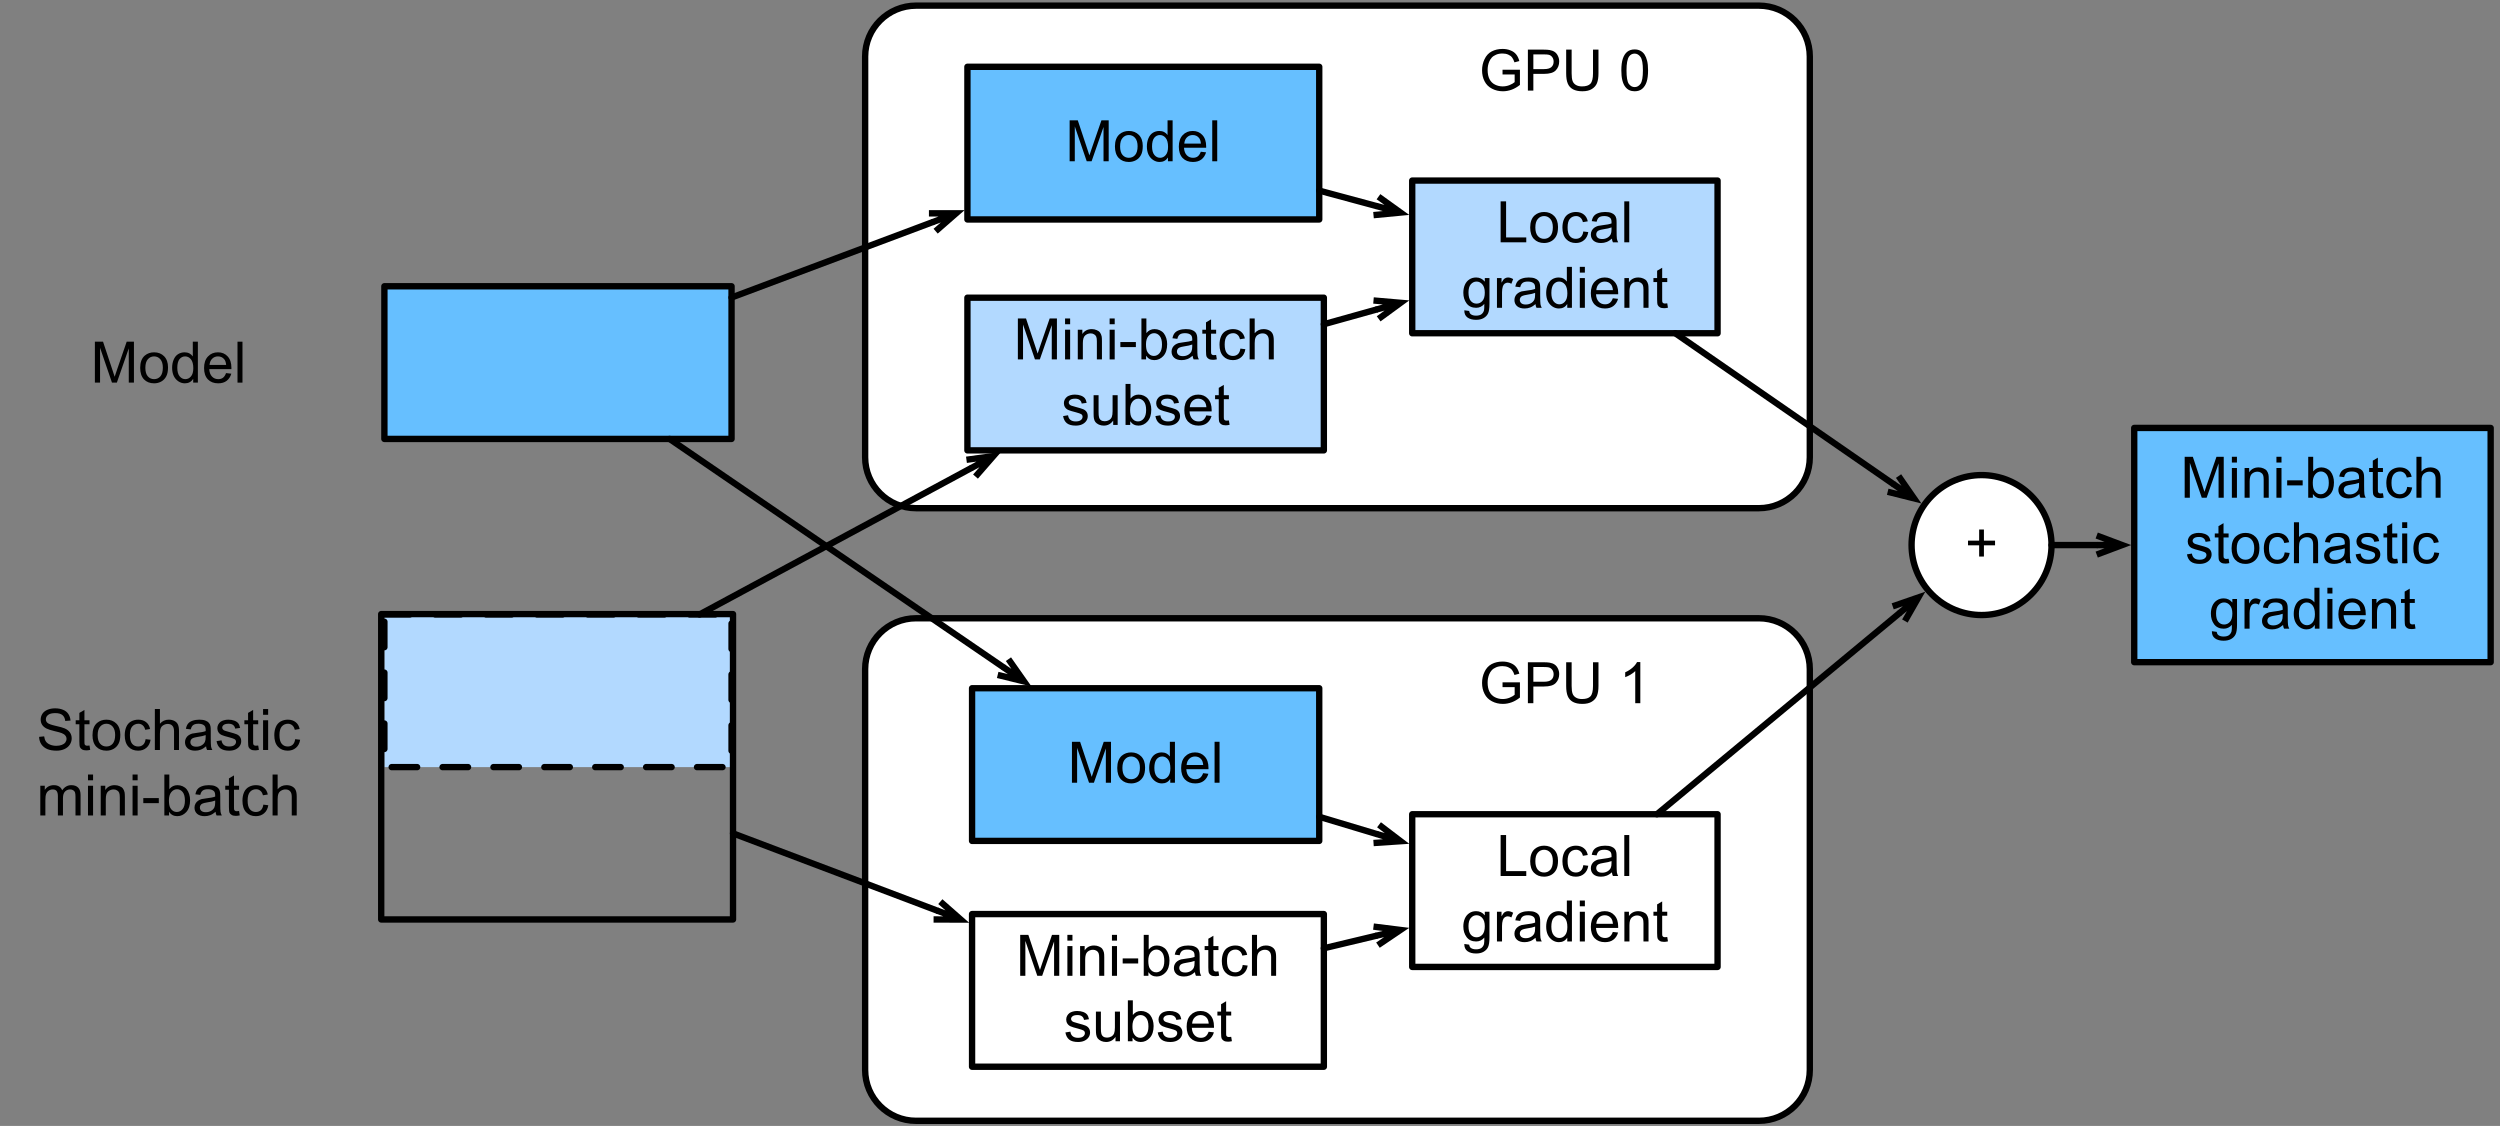
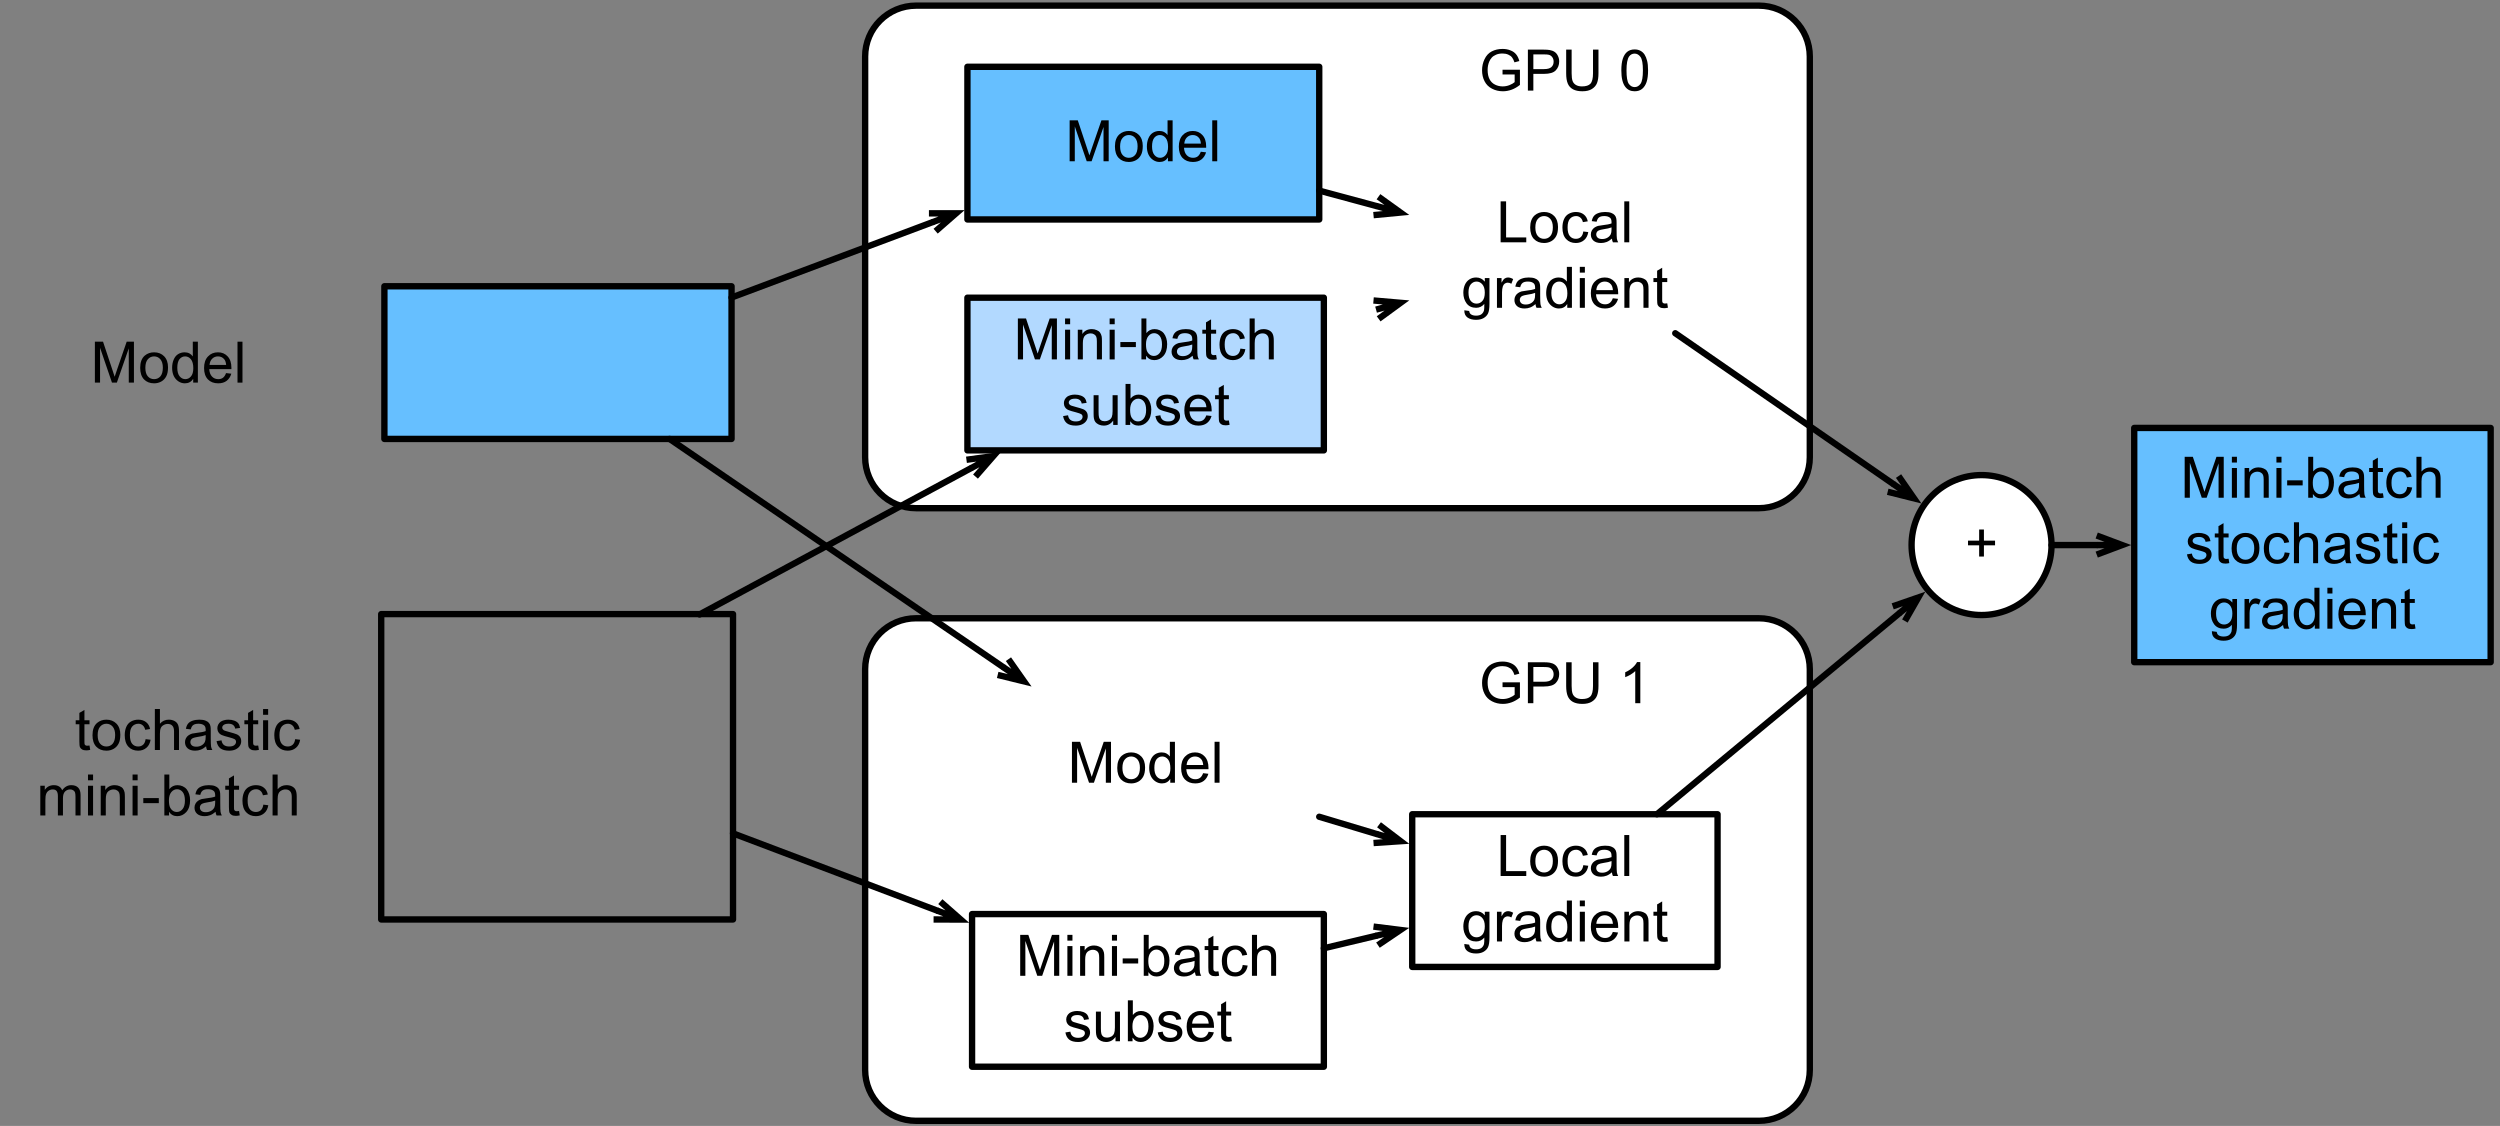
<svg xmlns="http://www.w3.org/2000/svg" xmlns:xlink="http://www.w3.org/1999/xlink" width="393pt" height="177pt" viewBox="0 0 393 177" version="1.1">
  <rect x="0" y="0" width="393" height="177" fill="#808080" stroke="none" />
  <defs>
    <g>
      <symbol overflow="visible" id="glyph0-0">
        <path style="stroke:none;" d="M 1.125 0 L 1.125 -5.625 L 5.625 -5.625 L 5.625 0 Z M 1.266 -0.141 L 5.484 -0.141 L 5.484 -5.484 L 1.266 -5.484 Z M 1.266 -0.141 " />
      </symbol>
      <symbol overflow="visible" id="glyph0-1">
        <path style="stroke:none;" d="M 3.703 -2.531 L 3.703 -3.281 L 6.438 -3.281 L 6.438 -0.891 C 6.02 -0.555 5.586 -0.305 5.141 -0.141 C 4.691 0.023 4.234 0.109 3.766 0.109 C 3.141 0.109 2.566 -0.023 2.047 -0.297 C 1.523 -0.566 1.133 -0.957 0.875 -1.469 C 0.613 -1.977 0.484 -2.551 0.484 -3.188 C 0.484 -3.812 0.613 -4.395 0.875 -4.938 C 1.133 -5.488 1.508 -5.895 2 -6.156 C 2.5 -6.414 3.066 -6.547 3.703 -6.547 C 4.172 -6.547 4.594 -6.469 4.969 -6.312 C 5.344 -6.164 5.633 -5.957 5.844 -5.688 C 6.062 -5.426 6.227 -5.078 6.344 -4.641 L 5.578 -4.438 C 5.473 -4.758 5.348 -5.016 5.203 -5.203 C 5.066 -5.391 4.863 -5.539 4.594 -5.656 C 4.332 -5.77 4.035 -5.828 3.703 -5.828 C 3.316 -5.828 2.977 -5.766 2.688 -5.641 C 2.406 -5.523 2.176 -5.367 2 -5.172 C 1.832 -4.984 1.703 -4.773 1.609 -4.547 C 1.441 -4.141 1.359 -3.707 1.359 -3.25 C 1.359 -2.664 1.457 -2.18 1.656 -1.797 C 1.852 -1.41 2.141 -1.125 2.516 -0.938 C 2.891 -0.75 3.289 -0.656 3.719 -0.656 C 4.094 -0.656 4.453 -0.723 4.797 -0.859 C 5.148 -1.004 5.422 -1.16 5.609 -1.328 L 5.609 -2.531 Z M 3.703 -2.531 " />
      </symbol>
      <symbol overflow="visible" id="glyph0-2">
        <path style="stroke:none;" d="M 0.688 0 L 0.688 -6.438 L 3.125 -6.438 C 3.551 -6.438 3.879 -6.414 4.109 -6.375 C 4.422 -6.32 4.68 -6.223 4.891 -6.078 C 5.109 -5.93 5.281 -5.723 5.406 -5.453 C 5.539 -5.191 5.609 -4.898 5.609 -4.578 C 5.609 -4.023 5.43 -3.562 5.078 -3.188 C 4.734 -2.812 4.109 -2.625 3.203 -2.625 L 1.547 -2.625 L 1.547 0 Z M 1.547 -3.375 L 3.219 -3.375 C 3.758 -3.375 4.145 -3.477 4.375 -3.688 C 4.613 -3.895 4.734 -4.18 4.734 -4.547 C 4.734 -4.816 4.664 -5.047 4.531 -5.234 C 4.395 -5.43 4.211 -5.562 3.984 -5.625 C 3.848 -5.664 3.582 -5.688 3.188 -5.688 L 1.547 -5.688 Z M 1.547 -3.375 " />
      </symbol>
      <symbol overflow="visible" id="glyph0-3">
        <path style="stroke:none;" d="M 4.922 -6.438 L 5.781 -6.438 L 5.781 -2.719 C 5.781 -2.07 5.703 -1.555 5.547 -1.172 C 5.398 -0.797 5.133 -0.488 4.75 -0.25 C 4.375 -0.008 3.875 0.109 3.25 0.109 C 2.645 0.109 2.148 0.004 1.766 -0.203 C 1.391 -0.41 1.117 -0.711 0.953 -1.109 C 0.785 -1.504 0.703 -2.039 0.703 -2.719 L 0.703 -6.438 L 1.562 -6.438 L 1.562 -2.719 C 1.562 -2.164 1.613 -1.754 1.719 -1.484 C 1.82 -1.223 2 -1.02 2.25 -0.875 C 2.5 -0.727 2.812 -0.656 3.188 -0.656 C 3.812 -0.656 4.254 -0.797 4.516 -1.078 C 4.785 -1.367 4.922 -1.914 4.922 -2.719 Z M 4.922 -6.438 " />
      </symbol>
      <symbol overflow="visible" id="glyph0-4">
        <path style="stroke:none;" d="M 3.359 0 L 2.562 0 L 2.562 -5.047 C 2.375 -4.859 2.125 -4.672 1.812 -4.484 C 1.5 -4.305 1.223 -4.176 0.984 -4.094 L 0.984 -4.859 C 1.422 -5.055 1.805 -5.301 2.141 -5.594 C 2.473 -5.895 2.707 -6.188 2.844 -6.469 L 3.359 -6.469 Z M 3.359 0 " />
      </symbol>
      <symbol overflow="visible" id="glyph0-5">
        <path style="stroke:none;" d="M 0.672 0 L 0.672 -6.438 L 1.953 -6.438 L 3.469 -1.875 C 3.613 -1.457 3.719 -1.141 3.781 -0.922 C 3.852 -1.16 3.969 -1.504 4.125 -1.953 L 5.672 -6.438 L 6.812 -6.438 L 6.812 0 L 6 0 L 6 -5.391 L 4.125 0 L 3.359 0 L 1.484 -5.484 L 1.484 0 Z M 0.672 0 " />
      </symbol>
      <symbol overflow="visible" id="glyph0-6">
        <path style="stroke:none;" d="M 0.297 -2.328 C 0.297 -3.191 0.535 -3.832 1.016 -4.25 C 1.422 -4.594 1.91 -4.766 2.484 -4.766 C 3.129 -4.766 3.656 -4.555 4.062 -4.141 C 4.469 -3.723 4.672 -3.145 4.672 -2.406 C 4.672 -1.801 4.578 -1.328 4.391 -0.984 C 4.211 -0.641 3.953 -0.367 3.609 -0.172 C 3.266 0.016 2.891 0.109 2.484 0.109 C 1.828 0.109 1.297 -0.098 0.891 -0.516 C 0.492 -0.941 0.297 -1.547 0.297 -2.328 Z M 1.109 -2.328 C 1.109 -1.734 1.238 -1.285 1.5 -0.984 C 1.758 -0.691 2.086 -0.547 2.484 -0.547 C 2.879 -0.547 3.207 -0.691 3.469 -0.984 C 3.727 -1.285 3.859 -1.742 3.859 -2.359 C 3.859 -2.93 3.727 -3.367 3.469 -3.672 C 3.207 -3.973 2.879 -4.125 2.484 -4.125 C 2.086 -4.125 1.758 -3.973 1.5 -3.672 C 1.238 -3.379 1.109 -2.93 1.109 -2.328 Z M 1.109 -2.328 " />
      </symbol>
      <symbol overflow="visible" id="glyph0-7">
        <path style="stroke:none;" d="M 3.625 0 L 3.625 -0.594 C 3.32 -0.125 2.883 0.109 2.312 0.109 C 1.945 0.109 1.609 0.004 1.297 -0.203 C 0.984 -0.41 0.738 -0.695 0.562 -1.062 C 0.395 -1.426 0.312 -1.848 0.312 -2.328 C 0.312 -2.797 0.391 -3.219 0.547 -3.594 C 0.703 -3.977 0.93 -4.27 1.234 -4.469 C 1.547 -4.664 1.895 -4.766 2.281 -4.766 C 2.562 -4.766 2.812 -4.707 3.031 -4.594 C 3.25 -4.477 3.426 -4.32 3.562 -4.125 L 3.562 -6.438 L 4.359 -6.438 L 4.359 0 Z M 1.125 -2.328 C 1.125 -1.734 1.25 -1.285 1.5 -0.984 C 1.75 -0.691 2.047 -0.547 2.391 -0.547 C 2.734 -0.547 3.023 -0.688 3.266 -0.969 C 3.516 -1.25 3.641 -1.68 3.641 -2.266 C 3.641 -2.898 3.516 -3.367 3.266 -3.672 C 3.016 -3.973 2.711 -4.125 2.359 -4.125 C 2.004 -4.125 1.707 -3.977 1.469 -3.688 C 1.238 -3.395 1.125 -2.941 1.125 -2.328 Z M 1.125 -2.328 " />
      </symbol>
      <symbol overflow="visible" id="glyph0-8">
        <path style="stroke:none;" d="M 3.781 -1.5 L 4.609 -1.406 C 4.473 -0.926 4.227 -0.551 3.875 -0.281 C 3.531 -0.02 3.086 0.109 2.547 0.109 C 1.867 0.109 1.328 -0.098 0.922 -0.516 C 0.523 -0.941 0.328 -1.535 0.328 -2.297 C 0.328 -3.078 0.531 -3.68 0.938 -4.109 C 1.344 -4.547 1.867 -4.766 2.516 -4.766 C 3.141 -4.766 3.645 -4.551 4.031 -4.125 C 4.426 -3.707 4.625 -3.113 4.625 -2.344 C 4.625 -2.289 4.625 -2.219 4.625 -2.125 L 1.141 -2.125 C 1.172 -1.613 1.316 -1.223 1.578 -0.953 C 1.836 -0.68 2.164 -0.547 2.562 -0.547 C 2.852 -0.547 3.098 -0.617 3.297 -0.766 C 3.504 -0.922 3.664 -1.164 3.781 -1.5 Z M 1.188 -2.781 L 3.797 -2.781 C 3.766 -3.176 3.664 -3.473 3.5 -3.672 C 3.25 -3.973 2.922 -4.125 2.516 -4.125 C 2.148 -4.125 1.844 -4 1.594 -3.75 C 1.352 -3.508 1.219 -3.188 1.188 -2.781 Z M 1.188 -2.781 " />
      </symbol>
      <symbol overflow="visible" id="glyph0-9">
        <path style="stroke:none;" d="M 0.578 0 L 0.578 -6.438 L 1.359 -6.438 L 1.359 0 Z M 0.578 0 " />
      </symbol>
      <symbol overflow="visible" id="glyph0-10">
        <path style="stroke:none;" d="M 0.594 -5.531 L 0.594 -6.438 L 1.391 -6.438 L 1.391 -5.531 Z M 0.594 0 L 0.594 -4.672 L 1.391 -4.672 L 1.391 0 Z M 0.594 0 " />
      </symbol>
      <symbol overflow="visible" id="glyph0-11">
        <path style="stroke:none;" d="M 0.594 0 L 0.594 -4.672 L 1.312 -4.672 L 1.312 -4 C 1.645 -4.508 2.141 -4.766 2.797 -4.766 C 3.078 -4.766 3.332 -4.711 3.562 -4.609 C 3.801 -4.516 3.977 -4.383 4.094 -4.219 C 4.207 -4.062 4.289 -3.867 4.344 -3.641 C 4.375 -3.492 4.391 -3.238 4.391 -2.875 L 4.391 0 L 3.594 0 L 3.594 -2.844 C 3.594 -3.164 3.562 -3.406 3.5 -3.562 C 3.438 -3.719 3.328 -3.844 3.172 -3.938 C 3.016 -4.039 2.832 -4.094 2.625 -4.094 C 2.289 -4.094 2 -3.984 1.75 -3.766 C 1.508 -3.555 1.391 -3.148 1.391 -2.547 L 1.391 0 Z M 0.594 0 " />
      </symbol>
      <symbol overflow="visible" id="glyph0-12">
        <path style="stroke:none;" d="M 0.281 -1.938 L 0.281 -2.734 L 2.719 -2.734 L 2.719 -1.938 Z M 0.281 -1.938 " />
      </symbol>
      <symbol overflow="visible" id="glyph0-13">
        <path style="stroke:none;" d="M 1.328 0 L 0.594 0 L 0.594 -6.438 L 1.375 -6.438 L 1.375 -4.141 C 1.707 -4.555 2.133 -4.766 2.656 -4.766 C 2.945 -4.766 3.219 -4.707 3.469 -4.594 C 3.727 -4.477 3.941 -4.316 4.109 -4.109 C 4.273 -3.898 4.406 -3.645 4.5 -3.344 C 4.594 -3.051 4.641 -2.738 4.641 -2.406 C 4.641 -1.602 4.441 -0.984 4.047 -0.547 C 3.648 -0.109 3.176 0.109 2.625 0.109 C 2.07 0.109 1.641 -0.117 1.328 -0.578 Z M 1.312 -2.375 C 1.312 -1.812 1.391 -1.406 1.547 -1.156 C 1.797 -0.75 2.129 -0.547 2.547 -0.547 C 2.898 -0.547 3.203 -0.695 3.453 -1 C 3.703 -1.301 3.828 -1.75 3.828 -2.344 C 3.828 -2.945 3.707 -3.395 3.469 -3.688 C 3.227 -3.977 2.938 -4.125 2.594 -4.125 C 2.238 -4.125 1.938 -3.973 1.688 -3.672 C 1.438 -3.367 1.312 -2.938 1.312 -2.375 Z M 1.312 -2.375 " />
      </symbol>
      <symbol overflow="visible" id="glyph0-14">
        <path style="stroke:none;" d="M 3.641 -0.578 C 3.348 -0.328 3.066 -0.148 2.797 -0.047 C 2.523 0.055 2.234 0.109 1.922 0.109 C 1.41 0.109 1.016 -0.016 0.734 -0.266 C 0.461 -0.516 0.328 -0.836 0.328 -1.234 C 0.328 -1.461 0.379 -1.672 0.484 -1.859 C 0.586 -2.047 0.723 -2.195 0.891 -2.312 C 1.055 -2.426 1.242 -2.516 1.453 -2.578 C 1.609 -2.609 1.844 -2.645 2.156 -2.688 C 2.801 -2.758 3.273 -2.852 3.578 -2.969 C 3.578 -3.07 3.578 -3.141 3.578 -3.172 C 3.578 -3.492 3.504 -3.719 3.359 -3.844 C 3.148 -4.031 2.848 -4.125 2.453 -4.125 C 2.078 -4.125 1.801 -4.055 1.625 -3.922 C 1.445 -3.797 1.316 -3.566 1.234 -3.234 L 0.469 -3.328 C 0.531 -3.66 0.641 -3.926 0.797 -4.125 C 0.961 -4.332 1.195 -4.488 1.5 -4.594 C 1.812 -4.707 2.164 -4.766 2.562 -4.766 C 2.969 -4.766 3.289 -4.719 3.531 -4.625 C 3.781 -4.531 3.961 -4.41 4.078 -4.266 C 4.203 -4.129 4.285 -3.953 4.328 -3.734 C 4.359 -3.598 4.375 -3.359 4.375 -3.016 L 4.375 -1.953 C 4.375 -1.223 4.391 -0.758 4.422 -0.562 C 4.453 -0.363 4.52 -0.176 4.625 0 L 3.797 0 C 3.711 -0.164 3.66 -0.359 3.641 -0.578 Z M 3.578 -2.344 C 3.285 -2.227 2.852 -2.129 2.281 -2.047 C 1.957 -1.992 1.727 -1.938 1.594 -1.875 C 1.457 -1.82 1.352 -1.738 1.281 -1.625 C 1.207 -1.508 1.172 -1.383 1.172 -1.25 C 1.172 -1.039 1.25 -0.863 1.406 -0.719 C 1.562 -0.582 1.797 -0.516 2.109 -0.516 C 2.41 -0.516 2.68 -0.582 2.922 -0.719 C 3.16 -0.852 3.336 -1.035 3.453 -1.266 C 3.535 -1.441 3.578 -1.703 3.578 -2.047 Z M 3.578 -2.344 " />
      </symbol>
      <symbol overflow="visible" id="glyph0-15">
        <path style="stroke:none;" d="M 2.328 -0.703 L 2.438 -0.016 C 2.207 0.035 2.008 0.062 1.844 0.062 C 1.551 0.062 1.328 0.016 1.172 -0.078 C 1.016 -0.172 0.898 -0.289 0.828 -0.438 C 0.766 -0.582 0.734 -0.891 0.734 -1.359 L 0.734 -4.047 L 0.156 -4.047 L 0.156 -4.672 L 0.734 -4.672 L 0.734 -5.828 L 1.531 -6.297 L 1.531 -4.672 L 2.328 -4.672 L 2.328 -4.047 L 1.531 -4.047 L 1.531 -1.328 C 1.531 -1.098 1.539 -0.953 1.562 -0.891 C 1.594 -0.828 1.641 -0.773 1.703 -0.734 C 1.766 -0.691 1.852 -0.672 1.969 -0.672 C 2.062 -0.672 2.18 -0.68 2.328 -0.703 Z M 2.328 -0.703 " />
      </symbol>
      <symbol overflow="visible" id="glyph0-16">
        <path style="stroke:none;" d="M 3.641 -1.703 L 4.422 -1.609 C 4.336 -1.066 4.117 -0.645 3.766 -0.344 C 3.41 -0.039 2.977 0.109 2.469 0.109 C 1.832 0.109 1.32 -0.098 0.938 -0.516 C 0.551 -0.93 0.359 -1.531 0.359 -2.312 C 0.359 -2.82 0.441 -3.266 0.609 -3.641 C 0.773 -4.016 1.023 -4.297 1.359 -4.484 C 1.703 -4.672 2.078 -4.766 2.484 -4.766 C 2.984 -4.766 3.395 -4.633 3.719 -4.375 C 4.039 -4.125 4.25 -3.766 4.344 -3.297 L 3.578 -3.172 C 3.504 -3.484 3.375 -3.719 3.188 -3.875 C 3 -4.039 2.773 -4.125 2.516 -4.125 C 2.109 -4.125 1.781 -3.977 1.531 -3.688 C 1.289 -3.406 1.172 -2.957 1.172 -2.344 C 1.172 -1.707 1.289 -1.25 1.531 -0.969 C 1.77 -0.688 2.082 -0.547 2.469 -0.547 C 2.781 -0.547 3.039 -0.641 3.25 -0.828 C 3.457 -1.016 3.586 -1.305 3.641 -1.703 Z M 3.641 -1.703 " />
      </symbol>
      <symbol overflow="visible" id="glyph0-17">
        <path style="stroke:none;" d="M 0.594 0 L 0.594 -6.438 L 1.391 -6.438 L 1.391 -4.125 C 1.754 -4.551 2.219 -4.766 2.781 -4.766 C 3.125 -4.766 3.422 -4.695 3.672 -4.562 C 3.93 -4.426 4.113 -4.238 4.219 -4 C 4.332 -3.758 4.391 -3.41 4.391 -2.953 L 4.391 0 L 3.609 0 L 3.609 -2.953 C 3.609 -3.348 3.52 -3.633 3.344 -3.812 C 3.176 -4 2.938 -4.094 2.625 -4.094 C 2.383 -4.094 2.16 -4.031 1.953 -3.906 C 1.742 -3.789 1.598 -3.629 1.516 -3.422 C 1.43 -3.211 1.391 -2.922 1.391 -2.547 L 1.391 0 Z M 0.594 0 " />
      </symbol>
      <symbol overflow="visible" id="glyph0-18">
        <path style="stroke:none;" d="" />
      </symbol>
      <symbol overflow="visible" id="glyph0-19">
        <path style="stroke:none;" d="M 0.281 -1.391 L 1.062 -1.516 C 1.102 -1.203 1.223 -0.961 1.422 -0.797 C 1.629 -0.629 1.91 -0.547 2.266 -0.547 C 2.629 -0.547 2.898 -0.617 3.078 -0.766 C 3.254 -0.91 3.344 -1.082 3.344 -1.281 C 3.344 -1.469 3.266 -1.609 3.109 -1.703 C 2.992 -1.773 2.723 -1.867 2.297 -1.984 C 1.711 -2.129 1.305 -2.254 1.078 -2.359 C 0.859 -2.461 0.691 -2.609 0.578 -2.797 C 0.461 -2.984 0.406 -3.191 0.406 -3.422 C 0.406 -3.629 0.453 -3.82 0.547 -4 C 0.641 -4.176 0.77 -4.328 0.938 -4.453 C 1.062 -4.535 1.227 -4.609 1.438 -4.672 C 1.656 -4.734 1.883 -4.766 2.125 -4.766 C 2.488 -4.766 2.805 -4.711 3.078 -4.609 C 3.359 -4.504 3.566 -4.363 3.703 -4.188 C 3.836 -4.008 3.93 -3.77 3.984 -3.469 L 3.203 -3.359 C 3.172 -3.598 3.066 -3.785 2.891 -3.922 C 2.723 -4.055 2.488 -4.125 2.188 -4.125 C 1.82 -4.125 1.562 -4.062 1.406 -3.938 C 1.25 -3.82 1.172 -3.68 1.172 -3.516 C 1.172 -3.41 1.203 -3.32 1.266 -3.25 C 1.328 -3.156 1.43 -3.082 1.578 -3.031 C 1.648 -3 1.879 -2.93 2.266 -2.828 C 2.828 -2.68 3.219 -2.562 3.438 -2.469 C 3.664 -2.375 3.844 -2.234 3.969 -2.047 C 4.094 -1.867 4.156 -1.645 4.156 -1.375 C 4.156 -1.102 4.078 -0.852 3.922 -0.625 C 3.766 -0.395 3.539 -0.211 3.25 -0.078 C 2.969 0.047 2.641 0.109 2.266 0.109 C 1.66 0.109 1.195 -0.016 0.875 -0.266 C 0.562 -0.523 0.363 -0.898 0.281 -1.391 Z M 0.281 -1.391 " />
      </symbol>
      <symbol overflow="visible" id="glyph0-20">
        <path style="stroke:none;" d="M 0.453 0.391 L 1.219 0.5 C 1.25 0.738 1.336 0.91 1.484 1.016 C 1.68 1.16 1.953 1.234 2.297 1.234 C 2.66 1.234 2.941 1.16 3.141 1.016 C 3.336 0.867 3.473 0.664 3.547 0.406 C 3.586 0.238 3.602 -0.098 3.594 -0.609 C 3.25 -0.203 2.82 0 2.312 0 C 1.664 0 1.164 -0.227 0.812 -0.688 C 0.469 -1.156 0.297 -1.711 0.297 -2.359 C 0.297 -2.805 0.375 -3.219 0.531 -3.594 C 0.695 -3.969 0.93 -4.254 1.234 -4.453 C 1.535 -4.66 1.895 -4.766 2.312 -4.766 C 2.863 -4.766 3.316 -4.547 3.672 -4.109 L 3.672 -4.672 L 4.406 -4.672 L 4.406 -0.641 C 4.406 0.086 4.328 0.602 4.172 0.906 C 4.023 1.207 3.789 1.445 3.469 1.625 C 3.156 1.801 2.766 1.891 2.297 1.891 C 1.734 1.891 1.281 1.766 0.938 1.516 C 0.602 1.266 0.441 0.891 0.453 0.391 Z M 1.109 -2.422 C 1.109 -1.805 1.227 -1.359 1.469 -1.078 C 1.707 -0.797 2.008 -0.656 2.375 -0.656 C 2.738 -0.656 3.047 -0.797 3.297 -1.078 C 3.547 -1.359 3.672 -1.797 3.672 -2.391 C 3.672 -2.961 3.539 -3.395 3.281 -3.688 C 3.031 -3.977 2.727 -4.125 2.375 -4.125 C 2.02 -4.125 1.719 -3.977 1.469 -3.688 C 1.227 -3.406 1.109 -2.984 1.109 -2.422 Z M 1.109 -2.422 " />
      </symbol>
      <symbol overflow="visible" id="glyph0-21">
        <path style="stroke:none;" d="M 0.578 0 L 0.578 -4.672 L 1.297 -4.672 L 1.297 -3.953 C 1.473 -4.285 1.641 -4.504 1.797 -4.609 C 1.953 -4.711 2.125 -4.766 2.312 -4.766 C 2.57 -4.766 2.844 -4.68 3.125 -4.516 L 2.844 -3.781 C 2.656 -3.895 2.461 -3.953 2.266 -3.953 C 2.098 -3.953 1.941 -3.898 1.797 -3.797 C 1.66 -3.691 1.562 -3.547 1.5 -3.359 C 1.414 -3.078 1.375 -2.77 1.375 -2.438 L 1.375 0 Z M 0.578 0 " />
      </symbol>
      <symbol overflow="visible" id="glyph0-22">
        <path style="stroke:none;" d="M 3.656 0 L 3.656 -0.688 C 3.289 -0.156 2.797 0.109 2.172 0.109 C 1.898 0.109 1.645 0.055 1.406 -0.047 C 1.164 -0.16 0.984 -0.297 0.859 -0.453 C 0.742 -0.609 0.664 -0.801 0.625 -1.031 C 0.594 -1.188 0.578 -1.438 0.578 -1.781 L 0.578 -4.672 L 1.359 -4.672 L 1.359 -2.078 C 1.359 -1.66 1.379 -1.383 1.422 -1.25 C 1.461 -1.039 1.562 -0.875 1.719 -0.75 C 1.883 -0.633 2.086 -0.578 2.328 -0.578 C 2.566 -0.578 2.789 -0.633 3 -0.75 C 3.207 -0.875 3.352 -1.039 3.438 -1.25 C 3.52 -1.457 3.562 -1.766 3.562 -2.172 L 3.562 -4.672 L 4.359 -4.672 L 4.359 0 Z M 3.656 0 " />
      </symbol>
      <symbol overflow="visible" id="glyph0-23">
        <path style="stroke:none;" d="M 0.375 -3.172 C 0.375 -3.93 0.453 -4.547 0.609 -5.016 C 0.766 -5.484 0.992 -5.844 1.297 -6.094 C 1.609 -6.344 2 -6.469 2.469 -6.469 C 2.82 -6.469 3.129 -6.395 3.391 -6.25 C 3.648 -6.113 3.863 -5.914 4.031 -5.656 C 4.195 -5.395 4.328 -5.078 4.422 -4.703 C 4.523 -4.328 4.578 -3.816 4.578 -3.172 C 4.578 -2.422 4.5 -1.812 4.344 -1.344 C 4.188 -0.883 3.953 -0.523 3.641 -0.266 C 3.336 -0.016 2.945 0.109 2.469 0.109 C 1.852 0.109 1.367 -0.113 1.016 -0.562 C 0.586 -1.094 0.375 -1.961 0.375 -3.172 Z M 1.188 -3.172 C 1.188 -2.117 1.305 -1.414 1.547 -1.062 C 1.797 -0.719 2.102 -0.547 2.469 -0.547 C 2.832 -0.547 3.141 -0.719 3.391 -1.062 C 3.641 -1.414 3.766 -2.117 3.766 -3.172 C 3.766 -4.234 3.641 -4.938 3.391 -5.281 C 3.141 -5.633 2.832 -5.812 2.469 -5.812 C 2.102 -5.812 1.812 -5.66 1.594 -5.359 C 1.32 -4.961 1.188 -4.234 1.188 -3.172 Z M 1.188 -3.172 " />
      </symbol>
      <symbol overflow="visible" id="glyph0-24">
        <path style="stroke:none;" d="M 0.656 0 L 0.656 -6.438 L 1.516 -6.438 L 1.516 -0.766 L 4.688 -0.766 L 4.688 0 Z M 0.656 0 " />
      </symbol>
      <symbol overflow="visible" id="glyph0-25">
        <path style="stroke:none;" d="M 2.25 -1.047 L 2.25 -2.812 L 0.5 -2.812 L 0.5 -3.547 L 2.25 -3.547 L 2.25 -5.297 L 3 -5.297 L 3 -3.547 L 4.75 -3.547 L 4.75 -2.812 L 3 -2.812 L 3 -1.047 Z M 2.25 -1.047 " />
      </symbol>
      <symbol overflow="visible" id="glyph0-26">
-         <path style="stroke:none;" d="M 0.406 -2.062 L 1.203 -2.141 C 1.242 -1.816 1.332 -1.551 1.469 -1.344 C 1.613 -1.133 1.832 -0.969 2.125 -0.844 C 2.414 -0.719 2.742 -0.656 3.109 -0.656 C 3.43 -0.656 3.719 -0.703 3.969 -0.797 C 4.219 -0.891 4.406 -1.02 4.531 -1.188 C 4.656 -1.363 4.719 -1.551 4.719 -1.75 C 4.719 -1.945 4.656 -2.117 4.531 -2.266 C 4.414 -2.422 4.223 -2.551 3.953 -2.656 C 3.785 -2.727 3.406 -2.832 2.812 -2.969 C 2.219 -3.113 1.801 -3.25 1.562 -3.375 C 1.258 -3.531 1.031 -3.727 0.875 -3.969 C 0.727 -4.207 0.656 -4.477 0.656 -4.781 C 0.656 -5.102 0.742 -5.406 0.922 -5.688 C 1.109 -5.969 1.379 -6.18 1.734 -6.328 C 2.086 -6.473 2.484 -6.547 2.922 -6.547 C 3.398 -6.547 3.82 -6.469 4.188 -6.312 C 4.551 -6.164 4.828 -5.941 5.016 -5.641 C 5.211 -5.336 5.32 -5 5.344 -4.625 L 4.516 -4.562 C 4.473 -4.969 4.328 -5.273 4.078 -5.484 C 3.828 -5.691 3.453 -5.797 2.953 -5.797 C 2.441 -5.797 2.066 -5.703 1.828 -5.516 C 1.586 -5.328 1.469 -5.098 1.469 -4.828 C 1.469 -4.598 1.551 -4.41 1.719 -4.266 C 1.883 -4.109 2.312 -3.953 3 -3.797 C 3.695 -3.641 4.176 -3.504 4.438 -3.391 C 4.812 -3.223 5.086 -3.004 5.266 -2.734 C 5.441 -2.473 5.531 -2.164 5.531 -1.812 C 5.531 -1.477 5.43 -1.156 5.234 -0.844 C 5.035 -0.539 4.754 -0.305 4.391 -0.141 C 4.023 0.023 3.613 0.109 3.156 0.109 C 2.57 0.109 2.082 0.023 1.688 -0.141 C 1.289 -0.316 0.977 -0.57 0.75 -0.906 C 0.531 -1.25 0.414 -1.633 0.406 -2.062 Z M 0.406 -2.062 " />
-       </symbol>
+         </symbol>
      <symbol overflow="visible" id="glyph0-27">
        <path style="stroke:none;" d="M 0.594 0 L 0.594 -4.672 L 1.297 -4.672 L 1.297 -4.016 C 1.441 -4.242 1.633 -4.426 1.875 -4.562 C 2.125 -4.695 2.406 -4.766 2.719 -4.766 C 3.062 -4.766 3.344 -4.691 3.562 -4.547 C 3.781 -4.41 3.938 -4.211 4.031 -3.953 C 4.406 -4.492 4.883 -4.766 5.469 -4.766 C 5.938 -4.766 6.297 -4.633 6.547 -4.375 C 6.797 -4.125 6.922 -3.734 6.922 -3.203 L 6.922 0 L 6.125 0 L 6.125 -2.938 C 6.125 -3.258 6.098 -3.488 6.047 -3.625 C 6.004 -3.758 5.914 -3.867 5.781 -3.953 C 5.645 -4.047 5.484 -4.094 5.297 -4.094 C 4.973 -4.094 4.703 -3.984 4.484 -3.766 C 4.266 -3.547 4.156 -3.195 4.156 -2.719 L 4.156 0 L 3.359 0 L 3.359 -3.031 C 3.359 -3.383 3.297 -3.648 3.172 -3.828 C 3.047 -4.004 2.836 -4.094 2.547 -4.094 C 2.316 -4.094 2.109 -4.031 1.922 -3.906 C 1.734 -3.789 1.598 -3.617 1.516 -3.391 C 1.43 -3.172 1.391 -2.848 1.391 -2.422 L 1.391 0 Z M 0.594 0 " />
      </symbol>
    </g>
  </defs>
  <g id="surface1">
    <path style="fill-rule:nonzero;fill:rgb(100%,100%,100%);fill-opacity:1;stroke-width:1;stroke-linecap:round;stroke-linejoin:round;stroke:rgb(0%,0%,0%);stroke-opacity:1;stroke-miterlimit:10;" d="M 112 235.887 L 244.5 235.887 C 248.918 235.887 252.5 239.469 252.5 243.887 L 252.5 306.887 C 252.5 311.305 248.918 314.887 244.5 314.887 L 112 314.887 C 107.582 314.887 104 311.305 104 306.887 L 104 243.887 C 104 239.469 107.582 235.887 112 235.887 Z M 112 235.887 " transform="matrix(1,0,0,1,32,-235)" />
    <path style="fill-rule:nonzero;fill:rgb(100%,100%,100%);fill-opacity:1;stroke-width:1;stroke-linecap:round;stroke-linejoin:round;stroke:rgb(0%,0%,0%);stroke-opacity:1;stroke-miterlimit:10;" d="M 112 332.191 L 244.5 332.191 C 248.918 332.191 252.5 335.773 252.5 340.191 L 252.5 403.191 C 252.5 407.609 248.918 411.191 244.5 411.191 L 112 411.191 C 107.582 411.191 104 407.609 104 403.191 L 104 340.191 C 104 335.773 107.582 332.191 112 332.191 Z M 112 332.191 " transform="matrix(1,0,0,1,32,-235)" />
    <g style="fill:rgb(0%,0%,0%);fill-opacity:1;">
      <use xlink:href="#glyph0-1" x="232.496" y="110.544" />
    </g>
    <g style="fill:rgb(0%,0%,0%);fill-opacity:1;">
      <use xlink:href="#glyph0-2" x="239.496" y="110.544" />
      <use xlink:href="#glyph0-3" x="245.499" y="110.544" />
    </g>
    <g style="fill:rgb(0%,0%,0%);fill-opacity:1;">
      <use xlink:href="#glyph0-4" x="254.499" y="110.544" />
    </g>
-     <path style="fill-rule:nonzero;fill:rgb(69.803%,85.097%,100%);fill-opacity:1;stroke-width:1;stroke-linecap:round;stroke-linejoin:round;stroke:rgb(0%,0%,0%);stroke-opacity:1;stroke-dasharray:4,4;stroke-miterlimit:10;" d="M 28.426 331.59 L 83 331.59 L 83 355.59 L 28.426 355.59 Z M 28.426 331.59 " transform="matrix(1,0,0,1,32,-235)" />
    <path style="fill:none;stroke-width:1;stroke-linecap:round;stroke-linejoin:round;stroke:rgb(0%,0%,0%);stroke-opacity:1;stroke-miterlimit:10;" d="M 27.926 331.539 L 83.23 331.539 L 83.23 379.539 L 27.926 379.539 Z M 27.926 331.539 " transform="matrix(1,0,0,1,32,-235)" />
    <path style="fill-rule:nonzero;fill:rgb(39.999%,74.901%,100%);fill-opacity:1;stroke-width:1;stroke-linecap:round;stroke-linejoin:round;stroke:rgb(0%,0%,0%);stroke-opacity:1;stroke-miterlimit:10;" d="M 120.078 245.5 L 175.383 245.5 L 175.383 269.5 L 120.078 269.5 Z M 120.078 245.5 " transform="matrix(1,0,0,1,32,-235)" />
    <g style="fill:rgb(0%,0%,0%);fill-opacity:1;">
      <use xlink:href="#glyph0-5" x="167.474" y="25.353" />
      <use xlink:href="#glyph0-6" x="174.971" y="25.353" />
    </g>
    <g style="fill:rgb(0%,0%,0%);fill-opacity:1;">
      <use xlink:href="#glyph0-7" x="179.977" y="25.353" />
    </g>
    <g style="fill:rgb(0%,0%,0%);fill-opacity:1;">
      <use xlink:href="#glyph0-8" x="184.983" y="25.353" />
    </g>
    <g style="fill:rgb(0%,0%,0%);fill-opacity:1;">
      <use xlink:href="#glyph0-9" x="189.988" y="25.353" />
    </g>
    <path style="fill-rule:nonzero;fill:rgb(39.999%,74.901%,100%);fill-opacity:1;stroke-width:1;stroke-linecap:round;stroke-linejoin:round;stroke:rgb(0%,0%,0%);stroke-opacity:1;stroke-miterlimit:10;" d="M 303.5 302.273 L 359.531 302.273 L 359.531 339.09 L 303.5 339.09 Z M 303.5 302.273 " transform="matrix(1,0,0,1,32,-235)" />
    <g style="fill:rgb(0%,0%,0%);fill-opacity:1;">
      <use xlink:href="#glyph0-5" x="342.759" y="78.242" />
      <use xlink:href="#glyph0-10" x="350.256" y="78.242" />
    </g>
    <g style="fill:rgb(0%,0%,0%);fill-opacity:1;">
      <use xlink:href="#glyph0-11" x="352.256" y="78.242" />
    </g>
    <g style="fill:rgb(0%,0%,0%);fill-opacity:1;">
      <use xlink:href="#glyph0-10" x="357.261" y="78.242" />
    </g>
    <g style="fill:rgb(0%,0%,0%);fill-opacity:1;">
      <use xlink:href="#glyph0-12" x="359.261" y="78.242" />
      <use xlink:href="#glyph0-13" x="362.258" y="78.242" />
    </g>
    <g style="fill:rgb(0%,0%,0%);fill-opacity:1;">
      <use xlink:href="#glyph0-14" x="367.264" y="78.242" />
    </g>
    <g style="fill:rgb(0%,0%,0%);fill-opacity:1;">
      <use xlink:href="#glyph0-15" x="372.27" y="78.242" />
    </g>
    <g style="fill:rgb(0%,0%,0%);fill-opacity:1;">
      <use xlink:href="#glyph0-16" x="374.77" y="78.242" />
      <use xlink:href="#glyph0-17" x="379.27" y="78.242" />
    </g>
    <g style="fill:rgb(0%,0%,0%);fill-opacity:1;">
      <use xlink:href="#glyph0-18" x="384.276" y="78.242" />
    </g>
    <g style="fill:rgb(0%,0%,0%);fill-opacity:1;">
      <use xlink:href="#glyph0-19" x="343.508" y="88.536" />
      <use xlink:href="#glyph0-15" x="348.008" y="88.536" />
    </g>
    <g style="fill:rgb(0%,0%,0%);fill-opacity:1;">
      <use xlink:href="#glyph0-6" x="350.508" y="88.536" />
    </g>
    <g style="fill:rgb(0%,0%,0%);fill-opacity:1;">
      <use xlink:href="#glyph0-16" x="355.514" y="88.536" />
      <use xlink:href="#glyph0-17" x="360.014" y="88.536" />
    </g>
    <g style="fill:rgb(0%,0%,0%);fill-opacity:1;">
      <use xlink:href="#glyph0-14" x="365.02" y="88.536" />
    </g>
    <g style="fill:rgb(0%,0%,0%);fill-opacity:1;">
      <use xlink:href="#glyph0-19" x="370.026" y="88.536" />
      <use xlink:href="#glyph0-15" x="374.526" y="88.536" />
    </g>
    <g style="fill:rgb(0%,0%,0%);fill-opacity:1;">
      <use xlink:href="#glyph0-10" x="377.026" y="88.536" />
    </g>
    <g style="fill:rgb(0%,0%,0%);fill-opacity:1;">
      <use xlink:href="#glyph0-16" x="379.026" y="88.536" />
      <use xlink:href="#glyph0-18" x="383.526" y="88.536" />
    </g>
    <g style="fill:rgb(0%,0%,0%);fill-opacity:1;">
      <use xlink:href="#glyph0-20" x="347.254" y="98.83" />
    </g>
    <g style="fill:rgb(0%,0%,0%);fill-opacity:1;">
      <use xlink:href="#glyph0-21" x="352.26" y="98.83" />
      <use xlink:href="#glyph0-14" x="355.257" y="98.83" />
    </g>
    <g style="fill:rgb(0%,0%,0%);fill-opacity:1;">
      <use xlink:href="#glyph0-7" x="360.263" y="98.83" />
    </g>
    <g style="fill:rgb(0%,0%,0%);fill-opacity:1;">
      <use xlink:href="#glyph0-10" x="365.269" y="98.83" />
    </g>
    <g style="fill:rgb(0%,0%,0%);fill-opacity:1;">
      <use xlink:href="#glyph0-8" x="367.269" y="98.83" />
    </g>
    <g style="fill:rgb(0%,0%,0%);fill-opacity:1;">
      <use xlink:href="#glyph0-11" x="372.274" y="98.83" />
    </g>
    <g style="fill:rgb(0%,0%,0%);fill-opacity:1;">
      <use xlink:href="#glyph0-15" x="377.28" y="98.83" />
    </g>
    <path style="fill-rule:nonzero;fill:rgb(69.803%,85.097%,100%);fill-opacity:1;stroke-width:1;stroke-linecap:round;stroke-linejoin:round;stroke:rgb(0%,0%,0%);stroke-opacity:1;stroke-miterlimit:10;" d="M 120.078 281.797 L 176.109 281.797 L 176.109 305.797 L 120.078 305.797 Z M 120.078 281.797 " transform="matrix(1,0,0,1,32,-235)" />
    <g style="fill:rgb(0%,0%,0%);fill-opacity:1;">
      <use xlink:href="#glyph0-5" x="159.337" y="56.502" />
      <use xlink:href="#glyph0-10" x="166.834" y="56.502" />
    </g>
    <g style="fill:rgb(0%,0%,0%);fill-opacity:1;">
      <use xlink:href="#glyph0-11" x="168.834" y="56.502" />
    </g>
    <g style="fill:rgb(0%,0%,0%);fill-opacity:1;">
      <use xlink:href="#glyph0-10" x="173.84" y="56.502" />
    </g>
    <g style="fill:rgb(0%,0%,0%);fill-opacity:1;">
      <use xlink:href="#glyph0-12" x="175.84" y="56.502" />
      <use xlink:href="#glyph0-13" x="178.837" y="56.502" />
    </g>
    <g style="fill:rgb(0%,0%,0%);fill-opacity:1;">
      <use xlink:href="#glyph0-14" x="183.842" y="56.502" />
    </g>
    <g style="fill:rgb(0%,0%,0%);fill-opacity:1;">
      <use xlink:href="#glyph0-15" x="188.848" y="56.502" />
    </g>
    <g style="fill:rgb(0%,0%,0%);fill-opacity:1;">
      <use xlink:href="#glyph0-16" x="191.348" y="56.502" />
      <use xlink:href="#glyph0-17" x="195.848" y="56.502" />
    </g>
    <g style="fill:rgb(0%,0%,0%);fill-opacity:1;">
      <use xlink:href="#glyph0-18" x="200.854" y="56.502" />
    </g>
    <g style="fill:rgb(0%,0%,0%);fill-opacity:1;">
      <use xlink:href="#glyph0-19" x="166.837" y="66.797" />
      <use xlink:href="#glyph0-22" x="171.337" y="66.797" />
    </g>
    <g style="fill:rgb(0%,0%,0%);fill-opacity:1;">
      <use xlink:href="#glyph0-13" x="176.342" y="66.797" />
    </g>
    <g style="fill:rgb(0%,0%,0%);fill-opacity:1;">
      <use xlink:href="#glyph0-19" x="181.348" y="66.797" />
      <use xlink:href="#glyph0-8" x="185.848" y="66.797" />
    </g>
    <g style="fill:rgb(0%,0%,0%);fill-opacity:1;">
      <use xlink:href="#glyph0-15" x="190.854" y="66.797" />
    </g>
    <g style="fill:rgb(0%,0%,0%);fill-opacity:1;">
      <use xlink:href="#glyph0-1" x="232.496" y="14.238" />
    </g>
    <g style="fill:rgb(0%,0%,0%);fill-opacity:1;">
      <use xlink:href="#glyph0-2" x="239.496" y="14.238" />
      <use xlink:href="#glyph0-3" x="245.499" y="14.238" />
    </g>
    <g style="fill:rgb(0%,0%,0%);fill-opacity:1;">
      <use xlink:href="#glyph0-23" x="254.499" y="14.238" />
    </g>
    <path style="fill:none;stroke-width:1;stroke-linecap:round;stroke-linejoin:round;stroke:rgb(0%,0%,0%);stroke-opacity:1;stroke-miterlimit:10;" d="M 77.977 331.59 L 120.637 308.598 " transform="matrix(1,0,0,1,32,-235)" />
    <path style="fill:none;stroke-width:1;stroke-linecap:butt;stroke-linejoin:miter;stroke:rgb(0%,0%,0%);stroke-opacity:1;stroke-miterlimit:10;" d="M 124.156 306.699 L 120.637 308.598 M 119.926 307.277 L 124.156 306.699 L 121.348 309.918 " transform="matrix(1,0,0,1,32,-235)" />
    <path style="fill-rule:nonzero;fill:rgb(100%,100%,100%);fill-opacity:1;stroke-width:1;stroke-linecap:round;stroke-linejoin:round;stroke:rgb(0%,0%,0%);stroke-opacity:1;stroke-miterlimit:10;" d="M 120.809 378.691 L 176.109 378.691 L 176.109 402.691 L 120.809 402.691 Z M 120.809 378.691 " transform="matrix(1,0,0,1,32,-235)" />
    <g style="fill:rgb(0%,0%,0%);fill-opacity:1;">
      <use xlink:href="#glyph0-5" x="159.702" y="153.397" />
      <use xlink:href="#glyph0-10" x="167.199" y="153.397" />
    </g>
    <g style="fill:rgb(0%,0%,0%);fill-opacity:1;">
      <use xlink:href="#glyph0-11" x="169.198" y="153.397" />
    </g>
    <g style="fill:rgb(0%,0%,0%);fill-opacity:1;">
      <use xlink:href="#glyph0-10" x="174.204" y="153.397" />
    </g>
    <g style="fill:rgb(0%,0%,0%);fill-opacity:1;">
      <use xlink:href="#glyph0-12" x="176.204" y="153.397" />
      <use xlink:href="#glyph0-13" x="179.201" y="153.397" />
    </g>
    <g style="fill:rgb(0%,0%,0%);fill-opacity:1;">
      <use xlink:href="#glyph0-14" x="184.207" y="153.397" />
    </g>
    <g style="fill:rgb(0%,0%,0%);fill-opacity:1;">
      <use xlink:href="#glyph0-15" x="189.213" y="153.397" />
    </g>
    <g style="fill:rgb(0%,0%,0%);fill-opacity:1;">
      <use xlink:href="#glyph0-16" x="191.713" y="153.397" />
      <use xlink:href="#glyph0-17" x="196.213" y="153.397" />
    </g>
    <g style="fill:rgb(0%,0%,0%);fill-opacity:1;">
      <use xlink:href="#glyph0-18" x="201.219" y="153.397" />
    </g>
    <g style="fill:rgb(0%,0%,0%);fill-opacity:1;">
      <use xlink:href="#glyph0-19" x="167.201" y="163.692" />
      <use xlink:href="#glyph0-22" x="171.701" y="163.692" />
    </g>
    <g style="fill:rgb(0%,0%,0%);fill-opacity:1;">
      <use xlink:href="#glyph0-13" x="176.707" y="163.692" />
    </g>
    <g style="fill:rgb(0%,0%,0%);fill-opacity:1;">
      <use xlink:href="#glyph0-19" x="181.713" y="163.692" />
      <use xlink:href="#glyph0-8" x="186.213" y="163.692" />
    </g>
    <g style="fill:rgb(0%,0%,0%);fill-opacity:1;">
      <use xlink:href="#glyph0-15" x="191.218" y="163.692" />
    </g>
    <path style="fill:none;stroke-width:1;stroke-linecap:round;stroke-linejoin:round;stroke:rgb(0%,0%,0%);stroke-opacity:1;stroke-miterlimit:10;" d="M 83.23 366.004 L 115.289 378.137 " transform="matrix(1,0,0,1,32,-235)" />
    <path style="fill:none;stroke-width:1;stroke-linecap:butt;stroke-linejoin:miter;stroke:rgb(0%,0%,0%);stroke-opacity:1;stroke-miterlimit:10;" d="M 119.031 379.555 L 115.289 378.137 M 115.82 376.734 L 119.031 379.555 L 114.758 379.539 " transform="matrix(1,0,0,1,32,-235)" />
    <path style="fill-rule:nonzero;fill:rgb(39.999%,74.901%,100%);fill-opacity:1;stroke-width:1;stroke-linecap:round;stroke-linejoin:round;stroke:rgb(0%,0%,0%);stroke-opacity:1;stroke-miterlimit:10;" d="M 28.426 280 L 83 280 L 83 304 L 28.426 304 Z M 28.426 280 " transform="matrix(1,0,0,1,32,-235)" />
-     <path style="fill-rule:nonzero;fill:rgb(39.999%,74.901%,100%);fill-opacity:1;stroke-width:1;stroke-linecap:round;stroke-linejoin:round;stroke:rgb(0%,0%,0%);stroke-opacity:1;stroke-miterlimit:10;" d="M 120.809 343.191 L 175.383 343.191 L 175.383 367.191 L 120.809 367.191 Z M 120.809 343.191 " transform="matrix(1,0,0,1,32,-235)" />
    <g style="fill:rgb(0%,0%,0%);fill-opacity:1;">
      <use xlink:href="#glyph0-5" x="167.838" y="123.044" />
      <use xlink:href="#glyph0-6" x="175.335" y="123.044" />
    </g>
    <g style="fill:rgb(0%,0%,0%);fill-opacity:1;">
      <use xlink:href="#glyph0-7" x="180.341" y="123.044" />
    </g>
    <g style="fill:rgb(0%,0%,0%);fill-opacity:1;">
      <use xlink:href="#glyph0-8" x="185.347" y="123.044" />
    </g>
    <g style="fill:rgb(0%,0%,0%);fill-opacity:1;">
      <use xlink:href="#glyph0-9" x="190.353" y="123.044" />
    </g>
-     <path style="fill-rule:nonzero;fill:rgb(69.803%,85.097%,100%);fill-opacity:1;stroke-width:1;stroke-linecap:round;stroke-linejoin:round;stroke:rgb(0%,0%,0%);stroke-opacity:1;stroke-miterlimit:10;" d="M 190 263.387 L 238 263.387 L 238 287.387 L 190 287.387 Z M 190 263.387 " transform="matrix(1,0,0,1,32,-235)" />
    <g style="fill:rgb(0%,0%,0%);fill-opacity:1;">
      <use xlink:href="#glyph0-24" x="235.242" y="38.091" />
    </g>
    <g style="fill:rgb(0%,0%,0%);fill-opacity:1;">
      <use xlink:href="#glyph0-6" x="240.248" y="38.091" />
    </g>
    <g style="fill:rgb(0%,0%,0%);fill-opacity:1;">
      <use xlink:href="#glyph0-16" x="245.254" y="38.091" />
      <use xlink:href="#glyph0-14" x="249.754" y="38.091" />
    </g>
    <g style="fill:rgb(0%,0%,0%);fill-opacity:1;">
      <use xlink:href="#glyph0-9" x="254.76" y="38.091" />
    </g>
    <g style="fill:rgb(0%,0%,0%);fill-opacity:1;">
      <use xlink:href="#glyph0-18" x="256.759" y="38.091" />
    </g>
    <g style="fill:rgb(0%,0%,0%);fill-opacity:1;">
      <use xlink:href="#glyph0-20" x="229.738" y="48.386" />
    </g>
    <g style="fill:rgb(0%,0%,0%);fill-opacity:1;">
      <use xlink:href="#glyph0-21" x="234.744" y="48.386" />
      <use xlink:href="#glyph0-14" x="237.741" y="48.386" />
    </g>
    <g style="fill:rgb(0%,0%,0%);fill-opacity:1;">
      <use xlink:href="#glyph0-7" x="242.747" y="48.386" />
    </g>
    <g style="fill:rgb(0%,0%,0%);fill-opacity:1;">
      <use xlink:href="#glyph0-10" x="247.752" y="48.386" />
    </g>
    <g style="fill:rgb(0%,0%,0%);fill-opacity:1;">
      <use xlink:href="#glyph0-8" x="249.752" y="48.386" />
    </g>
    <g style="fill:rgb(0%,0%,0%);fill-opacity:1;">
      <use xlink:href="#glyph0-11" x="254.758" y="48.386" />
    </g>
    <g style="fill:rgb(0%,0%,0%);fill-opacity:1;">
      <use xlink:href="#glyph0-15" x="259.764" y="48.386" />
    </g>
    <path style="fill-rule:nonzero;fill:rgb(100%,100%,100%);fill-opacity:1;stroke-width:1;stroke-linecap:round;stroke-linejoin:round;stroke:rgb(0%,0%,0%);stroke-opacity:1;stroke-miterlimit:10;" d="M 287.277 312.906 C 291.574 317.199 291.574 324.164 287.277 328.461 C 282.98 332.758 276.02 332.758 271.723 328.461 C 267.426 324.164 267.426 317.199 271.723 312.906 C 276.02 308.609 282.98 308.609 287.277 312.906 " transform="matrix(1,0,0,1,32,-235)" />
    <g style="fill:rgb(0%,0%,0%);fill-opacity:1;">
      <use xlink:href="#glyph0-25" x="308.872" y="88.536" />
    </g>
    <path style="fill:none;stroke-width:1;stroke-linecap:round;stroke-linejoin:round;stroke:rgb(0%,0%,0%);stroke-opacity:1;stroke-miterlimit:10;" d="M 83 281.77 L 114.555 269.938 " transform="matrix(1,0,0,1,32,-235)" />
    <path style="fill:none;stroke-width:1;stroke-linecap:butt;stroke-linejoin:miter;stroke:rgb(0%,0%,0%);stroke-opacity:1;stroke-miterlimit:10;" d="M 118.301 268.535 L 114.555 269.938 M 114.027 268.535 L 118.301 268.535 L 115.082 271.344 " transform="matrix(1,0,0,1,32,-235)" />
    <path style="fill:none;stroke-width:1;stroke-linecap:round;stroke-linejoin:round;stroke:rgb(0%,0%,0%);stroke-opacity:1;stroke-miterlimit:10;" d="M 73.254 304 L 125.684 339.859 " transform="matrix(1,0,0,1,32,-235)" />
    <path style="fill:none;stroke-width:1;stroke-linecap:butt;stroke-linejoin:miter;stroke:rgb(0%,0%,0%);stroke-opacity:1;stroke-miterlimit:10;" d="M 128.984 342.117 L 125.684 339.859 M 126.527 338.621 L 128.984 342.117 L 124.836 341.098 " transform="matrix(1,0,0,1,32,-235)" />
    <path style="fill-rule:nonzero;fill:rgb(100%,100%,100%);fill-opacity:1;stroke-width:1;stroke-linecap:round;stroke-linejoin:round;stroke:rgb(0%,0%,0%);stroke-opacity:1;stroke-miterlimit:10;" d="M 190 363 L 238 363 L 238 387 L 190 387 Z M 190 363 " transform="matrix(1,0,0,1,32,-235)" />
    <g style="fill:rgb(0%,0%,0%);fill-opacity:1;">
      <use xlink:href="#glyph0-24" x="235.242" y="137.706" />
    </g>
    <g style="fill:rgb(0%,0%,0%);fill-opacity:1;">
      <use xlink:href="#glyph0-6" x="240.248" y="137.706" />
    </g>
    <g style="fill:rgb(0%,0%,0%);fill-opacity:1;">
      <use xlink:href="#glyph0-16" x="245.254" y="137.706" />
      <use xlink:href="#glyph0-14" x="249.754" y="137.706" />
    </g>
    <g style="fill:rgb(0%,0%,0%);fill-opacity:1;">
      <use xlink:href="#glyph0-9" x="254.76" y="137.706" />
    </g>
    <g style="fill:rgb(0%,0%,0%);fill-opacity:1;">
      <use xlink:href="#glyph0-18" x="256.759" y="137.706" />
    </g>
    <g style="fill:rgb(0%,0%,0%);fill-opacity:1;">
      <use xlink:href="#glyph0-20" x="229.738" y="148" />
    </g>
    <g style="fill:rgb(0%,0%,0%);fill-opacity:1;">
      <use xlink:href="#glyph0-21" x="234.744" y="148" />
      <use xlink:href="#glyph0-14" x="237.741" y="148" />
    </g>
    <g style="fill:rgb(0%,0%,0%);fill-opacity:1;">
      <use xlink:href="#glyph0-7" x="242.747" y="148" />
    </g>
    <g style="fill:rgb(0%,0%,0%);fill-opacity:1;">
      <use xlink:href="#glyph0-10" x="247.752" y="148" />
    </g>
    <g style="fill:rgb(0%,0%,0%);fill-opacity:1;">
      <use xlink:href="#glyph0-8" x="249.752" y="148" />
    </g>
    <g style="fill:rgb(0%,0%,0%);fill-opacity:1;">
      <use xlink:href="#glyph0-11" x="254.758" y="148" />
    </g>
    <g style="fill:rgb(0%,0%,0%);fill-opacity:1;">
      <use xlink:href="#glyph0-15" x="259.764" y="148" />
    </g>
    <path style="fill:none;stroke-width:1;stroke-linecap:round;stroke-linejoin:round;stroke:rgb(0%,0%,0%);stroke-opacity:1;stroke-miterlimit:10;" d="M 231.352 287.387 L 265.598 311.07 " transform="matrix(1,0,0,1,32,-235)" />
    <path style="fill:none;stroke-width:1;stroke-linecap:butt;stroke-linejoin:miter;stroke:rgb(0%,0%,0%);stroke-opacity:1;stroke-miterlimit:10;" d="M 268.887 313.344 L 265.598 311.07 M 266.453 309.836 L 268.887 313.344 L 264.746 312.305 " transform="matrix(1,0,0,1,32,-235)" />
    <path style="fill:none;stroke-width:1;stroke-linecap:round;stroke-linejoin:round;stroke:rgb(0%,0%,0%);stroke-opacity:1;stroke-miterlimit:10;" d="M 228.469 363 L 266.492 331.473 " transform="matrix(1,0,0,1,32,-235)" />
    <path style="fill:none;stroke-width:1;stroke-linecap:butt;stroke-linejoin:miter;stroke:rgb(0%,0%,0%);stroke-opacity:1;stroke-miterlimit:10;" d="M 269.57 328.918 L 266.492 331.473 M 265.531 330.316 L 269.57 328.918 L 267.449 332.625 " transform="matrix(1,0,0,1,32,-235)" />
    <path style="fill:none;stroke-width:1;stroke-linecap:round;stroke-linejoin:round;stroke:rgb(0%,0%,0%);stroke-opacity:1;stroke-miterlimit:10;" d="M 290.5 320.684 L 297.602 320.684 " transform="matrix(1,0,0,1,32,-235)" />
    <path style="fill:none;stroke-width:1;stroke-linecap:butt;stroke-linejoin:miter;stroke:rgb(0%,0%,0%);stroke-opacity:1;stroke-miterlimit:10;" d="M 301.602 320.684 L 297.602 320.684 M 297.602 319.184 L 301.602 320.684 L 297.602 322.184 " transform="matrix(1,0,0,1,32,-235)" />
    <path style="fill:none;stroke-width:1;stroke-linecap:round;stroke-linejoin:round;stroke:rgb(0%,0%,0%);stroke-opacity:1;stroke-miterlimit:10;" d="M 175.383 264.965 L 184.305 267.371 " transform="matrix(1,0,0,1,32,-235)" />
    <path style="fill:none;stroke-width:1;stroke-linecap:butt;stroke-linejoin:miter;stroke:rgb(0%,0%,0%);stroke-opacity:1;stroke-miterlimit:10;" d="M 188.164 268.414 L 184.305 267.371 M 184.695 265.922 L 188.164 268.414 L 183.914 268.82 " transform="matrix(1,0,0,1,32,-235)" />
-     <path style="fill:none;stroke-width:1;stroke-linecap:round;stroke-linejoin:round;stroke:rgb(0%,0%,0%);stroke-opacity:1;stroke-miterlimit:10;" d="M 176.109 285.969 L 184.316 283.676 " transform="matrix(1,0,0,1,32,-235)" />
    <path style="fill:none;stroke-width:1;stroke-linecap:butt;stroke-linejoin:miter;stroke:rgb(0%,0%,0%);stroke-opacity:1;stroke-miterlimit:10;" d="M 188.172 282.602 L 184.316 283.676 M 183.914 282.234 L 188.172 282.602 L 184.723 285.121 " transform="matrix(1,0,0,1,32,-235)" />
    <path style="fill:none;stroke-width:1;stroke-linecap:round;stroke-linejoin:round;stroke:rgb(0%,0%,0%);stroke-opacity:1;stroke-miterlimit:10;" d="M 175.383 363.395 L 184.352 366.09 " transform="matrix(1,0,0,1,32,-235)" />
    <path style="fill:none;stroke-width:1;stroke-linecap:butt;stroke-linejoin:miter;stroke:rgb(0%,0%,0%);stroke-opacity:1;stroke-miterlimit:10;" d="M 188.18 367.238 L 184.352 366.09 M 184.781 364.652 L 188.18 367.238 L 183.918 367.523 " transform="matrix(1,0,0,1,32,-235)" />
    <path style="fill:none;stroke-width:1;stroke-linecap:round;stroke-linejoin:round;stroke:rgb(0%,0%,0%);stroke-opacity:1;stroke-miterlimit:10;" d="M 176.109 384.07 L 184.262 382.121 " transform="matrix(1,0,0,1,32,-235)" />
    <path style="fill:none;stroke-width:1;stroke-linecap:butt;stroke-linejoin:miter;stroke:rgb(0%,0%,0%);stroke-opacity:1;stroke-miterlimit:10;" d="M 188.152 381.188 L 184.262 382.121 M 183.914 380.66 L 188.152 381.188 L 184.613 383.578 " transform="matrix(1,0,0,1,32,-235)" />
    <g style="fill:rgb(0%,0%,0%);fill-opacity:1;">
      <use xlink:href="#glyph0-26" x="5.74" y="117.897" />
      <use xlink:href="#glyph0-15" x="11.743" y="117.897" />
    </g>
    <g style="fill:rgb(0%,0%,0%);fill-opacity:1;">
      <use xlink:href="#glyph0-6" x="14.243" y="117.897" />
    </g>
    <g style="fill:rgb(0%,0%,0%);fill-opacity:1;">
      <use xlink:href="#glyph0-16" x="19.249" y="117.897" />
      <use xlink:href="#glyph0-17" x="23.749" y="117.897" />
    </g>
    <g style="fill:rgb(0%,0%,0%);fill-opacity:1;">
      <use xlink:href="#glyph0-14" x="28.755" y="117.897" />
    </g>
    <g style="fill:rgb(0%,0%,0%);fill-opacity:1;">
      <use xlink:href="#glyph0-19" x="33.761" y="117.897" />
      <use xlink:href="#glyph0-15" x="38.261" y="117.897" />
    </g>
    <g style="fill:rgb(0%,0%,0%);fill-opacity:1;">
      <use xlink:href="#glyph0-10" x="40.761" y="117.897" />
    </g>
    <g style="fill:rgb(0%,0%,0%);fill-opacity:1;">
      <use xlink:href="#glyph0-16" x="42.761" y="117.897" />
    </g>
    <g style="fill:rgb(0%,0%,0%);fill-opacity:1;">
      <use xlink:href="#glyph0-27" x="5.742" y="128.192" />
      <use xlink:href="#glyph0-10" x="13.239" y="128.192" />
    </g>
    <g style="fill:rgb(0%,0%,0%);fill-opacity:1;">
      <use xlink:href="#glyph0-11" x="15.239" y="128.192" />
    </g>
    <g style="fill:rgb(0%,0%,0%);fill-opacity:1;">
      <use xlink:href="#glyph0-10" x="20.245" y="128.192" />
    </g>
    <g style="fill:rgb(0%,0%,0%);fill-opacity:1;">
      <use xlink:href="#glyph0-12" x="22.245" y="128.192" />
      <use xlink:href="#glyph0-13" x="25.242" y="128.192" />
    </g>
    <g style="fill:rgb(0%,0%,0%);fill-opacity:1;">
      <use xlink:href="#glyph0-14" x="30.248" y="128.192" />
    </g>
    <g style="fill:rgb(0%,0%,0%);fill-opacity:1;">
      <use xlink:href="#glyph0-15" x="35.253" y="128.192" />
    </g>
    <g style="fill:rgb(0%,0%,0%);fill-opacity:1;">
      <use xlink:href="#glyph0-16" x="37.754" y="128.192" />
      <use xlink:href="#glyph0-17" x="42.254" y="128.192" />
    </g>
    <g style="fill:rgb(0%,0%,0%);fill-opacity:1;">
      <use xlink:href="#glyph0-5" x="14.244" y="60.15" />
      <use xlink:href="#glyph0-6" x="21.741" y="60.15" />
    </g>
    <g style="fill:rgb(0%,0%,0%);fill-opacity:1;">
      <use xlink:href="#glyph0-7" x="26.746" y="60.15" />
    </g>
    <g style="fill:rgb(0%,0%,0%);fill-opacity:1;">
      <use xlink:href="#glyph0-8" x="31.752" y="60.15" />
    </g>
    <g style="fill:rgb(0%,0%,0%);fill-opacity:1;">
      <use xlink:href="#glyph0-9" x="36.758" y="60.15" />
    </g>
  </g>
</svg>